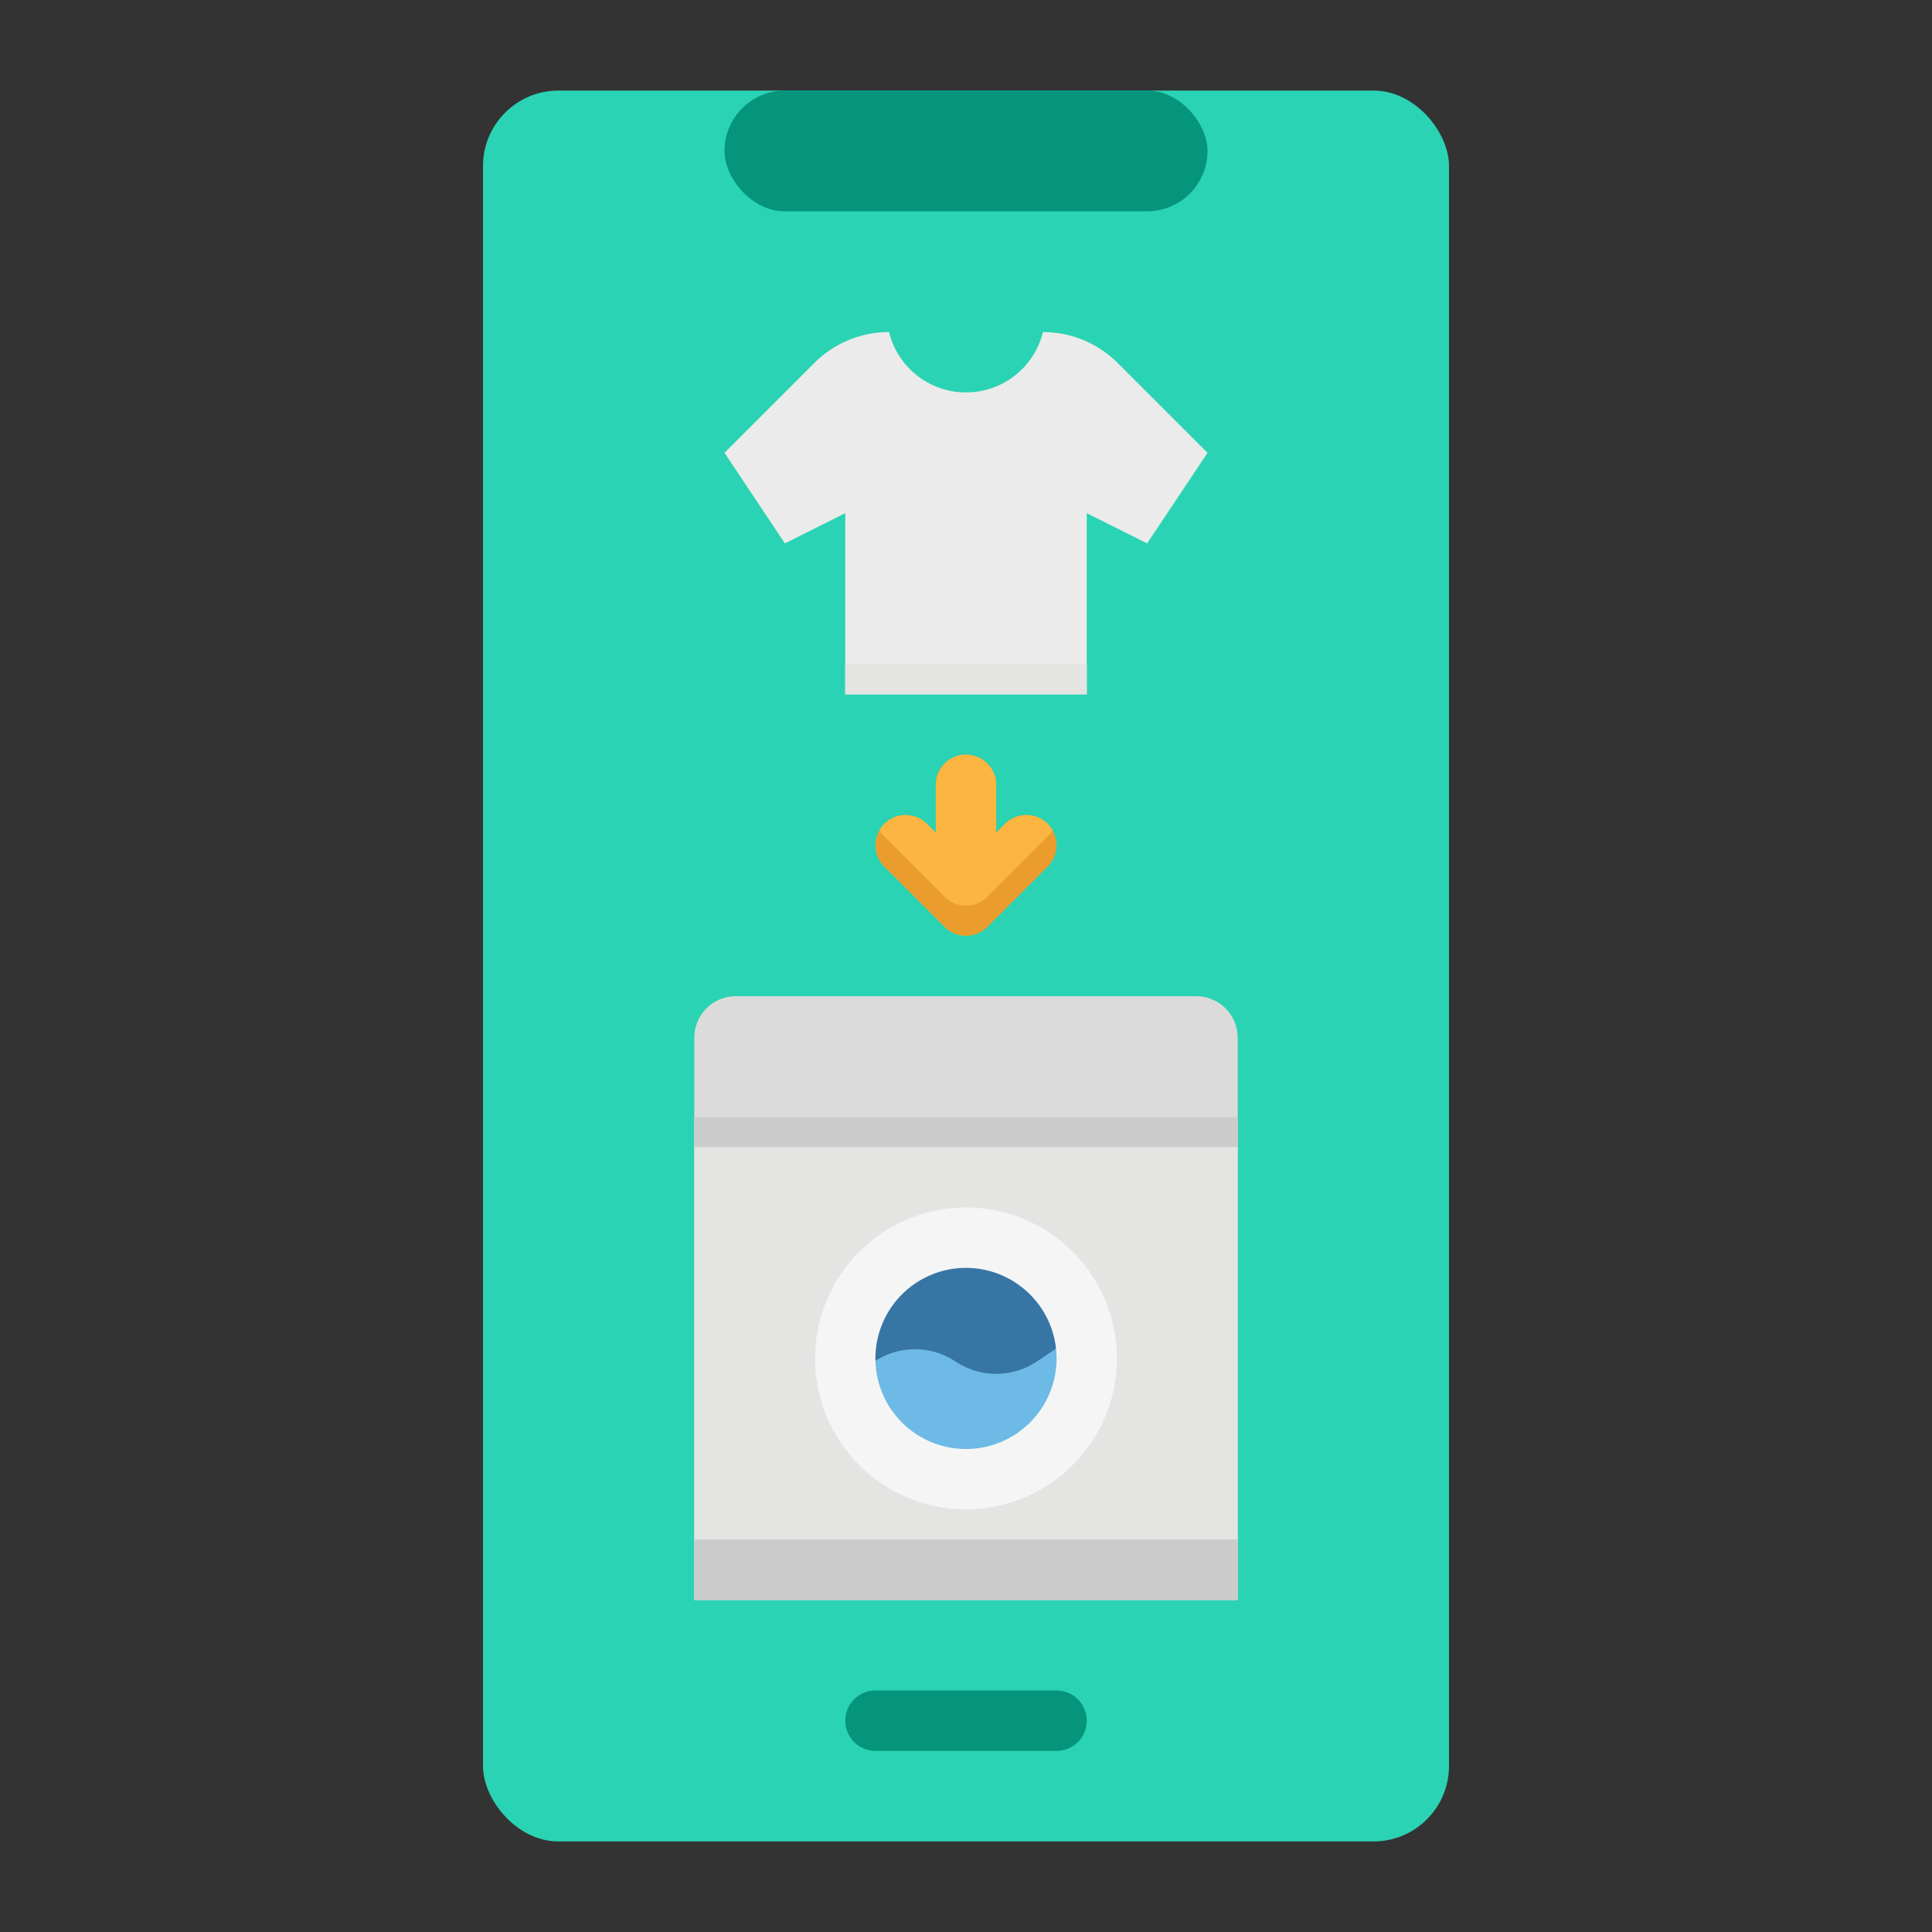
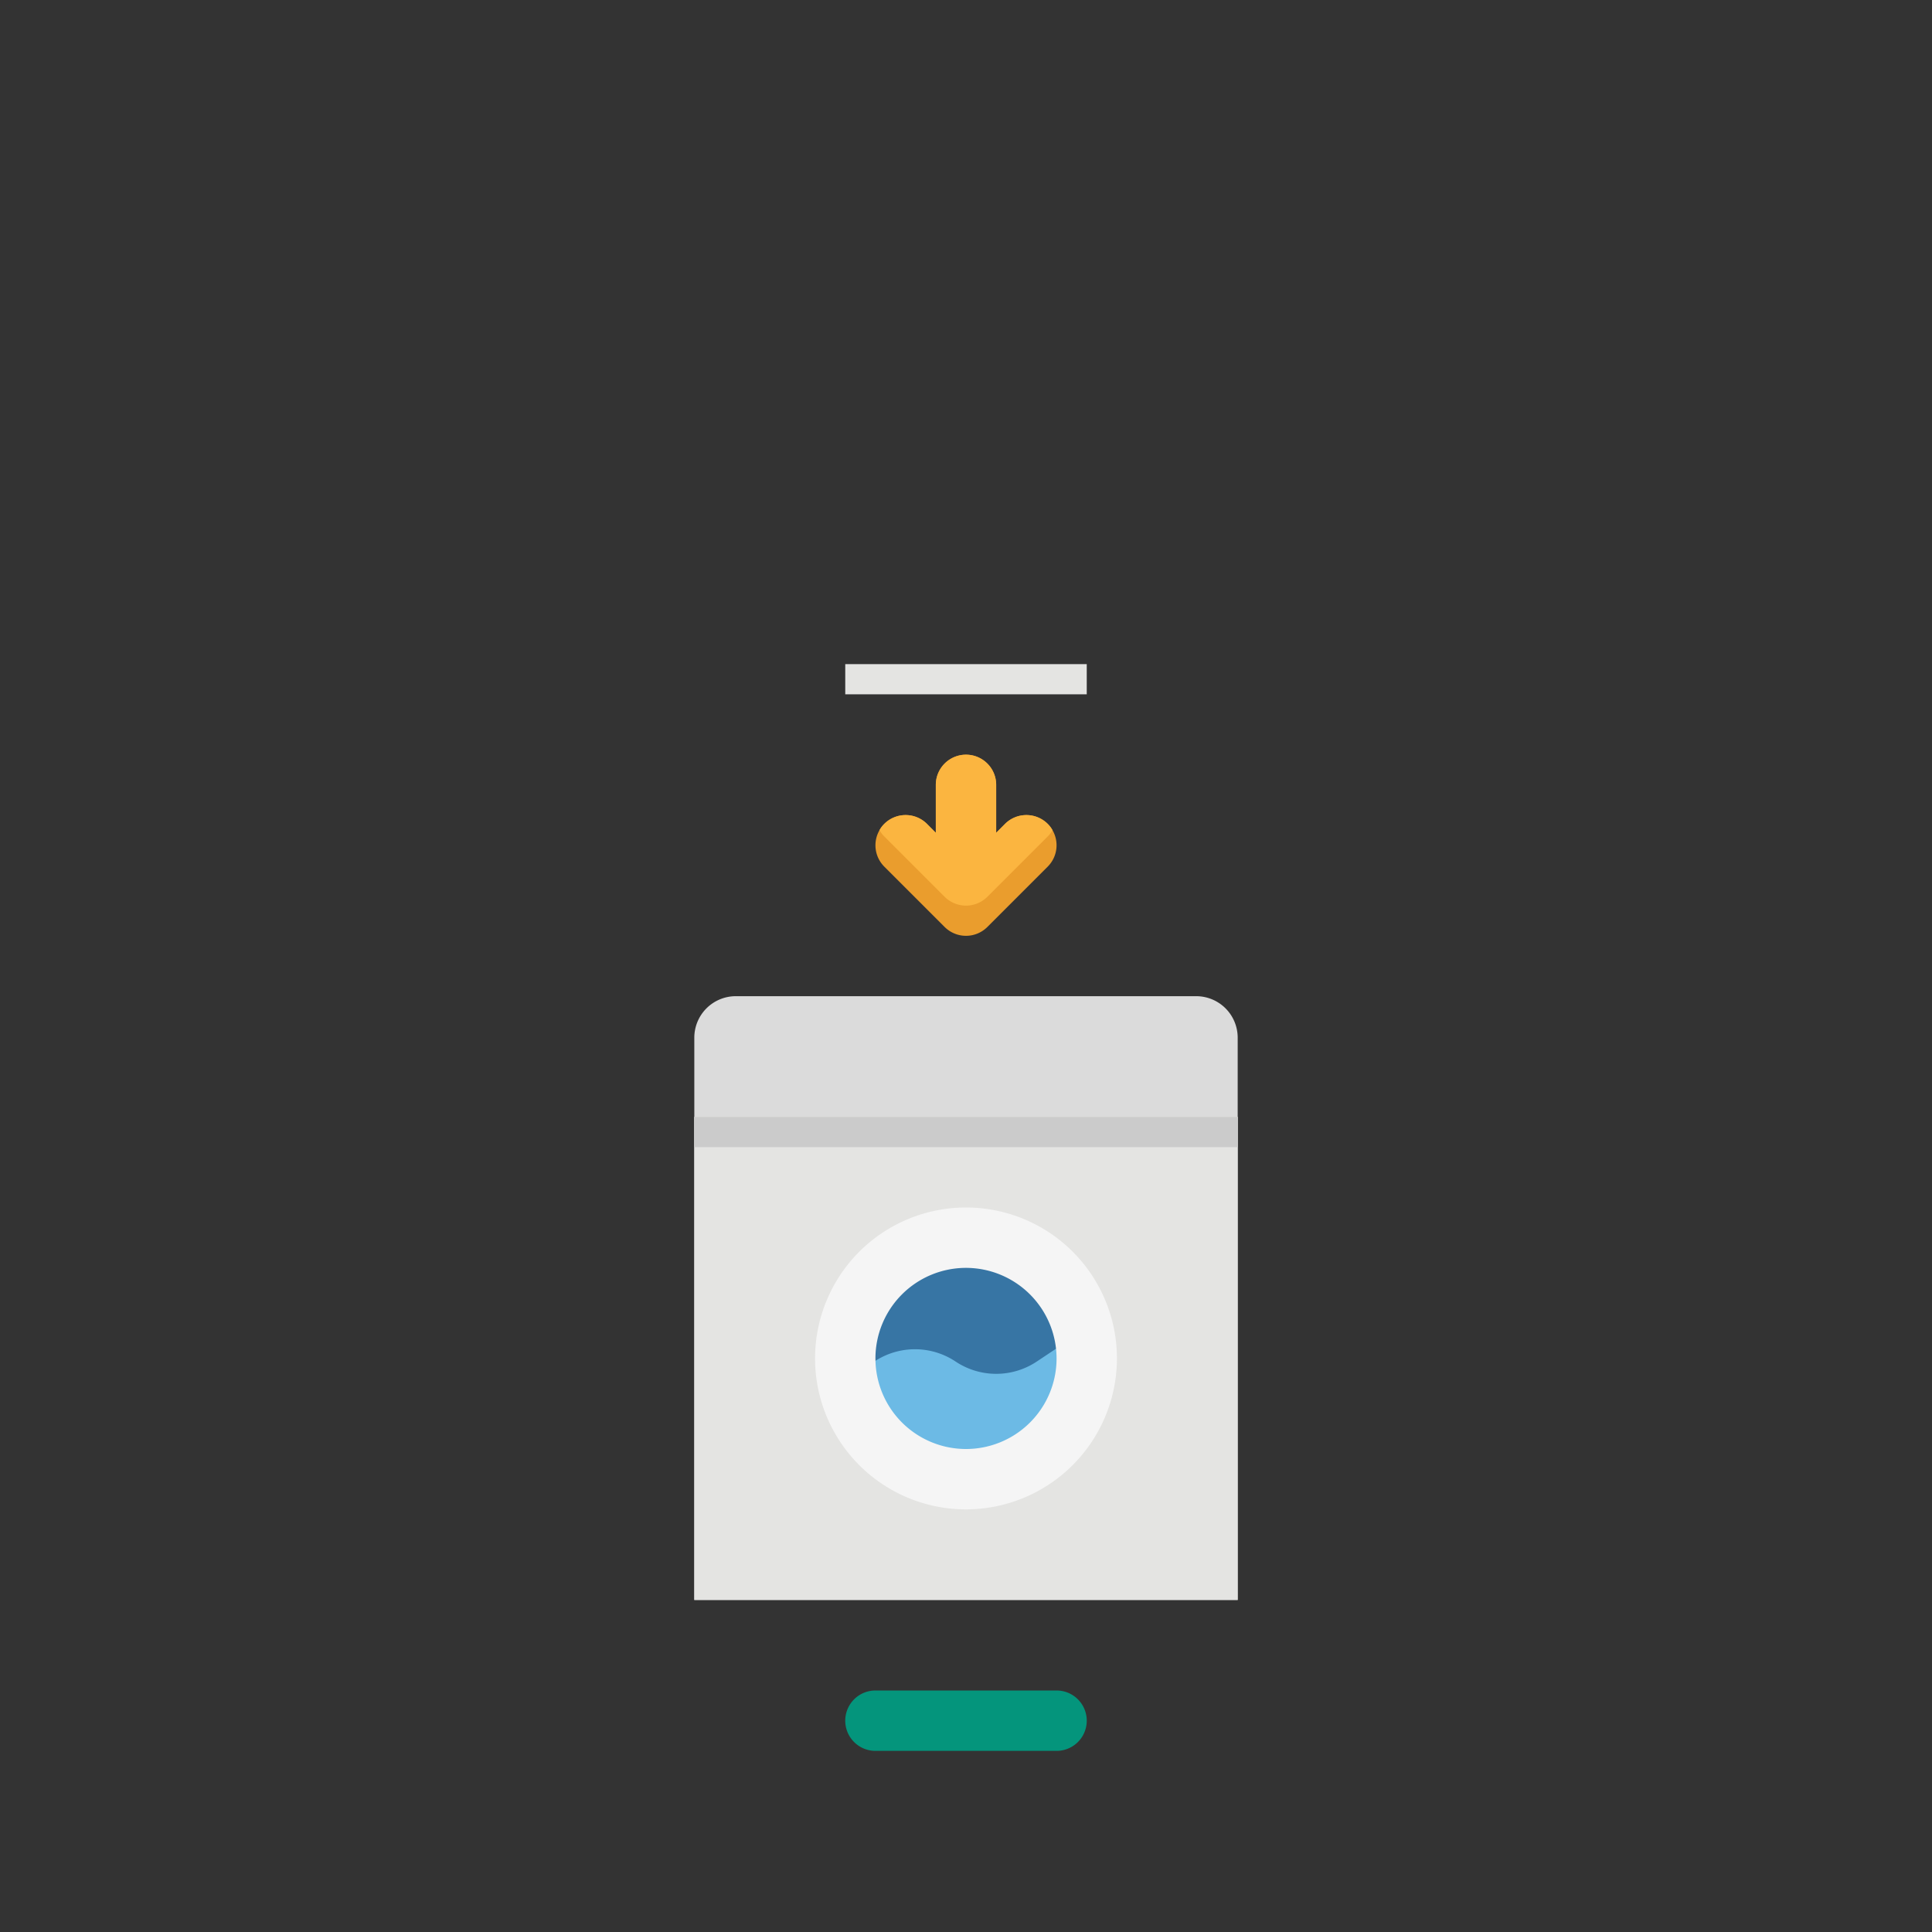
<svg xmlns="http://www.w3.org/2000/svg" height="512" viewBox="0 0 512 512" width="512">
  <rect x="0" y="0" width="512" height="512" fill="#333333" stroke="none" />
  <g id="flat">
-     <rect fill="#2ad3b3" height="464" rx="20" width="256" x="128" y="24" />
    <path d="m195 264h122a11 11 0 0 1 11 11v149a0 0 0 0 1 0 0h-144a0 0 0 0 1 0 0v-149a11 11 0 0 1 11-11z" fill="#dbdbdb" />
    <path d="m184 296h144v128h-144z" fill="#e4e4e2" />
-     <rect fill="#04957c" height="32" rx="16" width="128" x="192" y="24" />
    <path d="m280 464h-48a8 8 0 0 1 0-16h48a8 8 0 0 1 0 16z" fill="#04957c" />
-     <path d="m276.4 88-.158.573a21 21 0 0 1 -20.242 15.427 21 21 0 0 1 -20.244-15.427l-.156-.573a28 28 0 0 0 -19.8 8.2l-23.8 23.8 16 24 16-8v48h64v-48l16 8 16-24-23.8-23.8a28 28 0 0 0 -19.8-8.2z" fill="#ebebeb" />
    <path d="m288 360a31.99 31.99 0 1 1 -.87-7.42 32 32 0 0 1 .87 7.42z" fill="#3775a4" />
    <path d="m288 360a32 32 0 0 1 -63.19 7.19l3.94-3.94a19.414 19.414 0 0 1 24.49-2.43 19.387 19.387 0 0 0 21.52 0l12.37-8.24a31.859 31.859 0 0 1 .87 7.42z" fill="#6cbae5" />
    <path d="m256 400a40 40 0 1 1 40-40 40.045 40.045 0 0 1 -40 40zm0-64a24 24 0 1 0 24 24 24.028 24.028 0 0 0 -24-24z" fill="#f5f5f5" />
    <path d="m277.66 229.66-16 16a8.015 8.015 0 0 1 -11.32 0l-16-16a8 8 0 0 1 -1.26-9.66 7.355 7.355 0 0 1 1.26-1.66 8.015 8.015 0 0 1 11.32 0l2.34 2.35v-12.69a8 8 0 0 1 16 0v12.69l2.34-2.35a8.015 8.015 0 0 1 11.32 0 7.355 7.355 0 0 1 1.26 1.66 8 8 0 0 1 -1.26 9.66z" fill="#ea9d2d" />
    <path d="m278.92 220a7.355 7.355 0 0 1 -1.26 1.66l-16 16a8.015 8.015 0 0 1 -11.32 0l-16-16a7.355 7.355 0 0 1 -1.26-1.66 7.355 7.355 0 0 1 1.26-1.66 8.015 8.015 0 0 1 11.32 0l2.34 2.35v-12.69a8 8 0 0 1 16 0v12.69l2.34-2.35a8.015 8.015 0 0 1 11.32 0 7.355 7.355 0 0 1 1.26 1.66z" fill="#fbb540" />
-     <path d="m184 408h144v16h-144z" fill="#cbcbcb" />
    <path d="m184 296h144v8h-144z" fill="#cbcbcb" />
    <path d="m224 176h64v8h-64z" fill="#e4e4e2" />
  </g>
</svg>